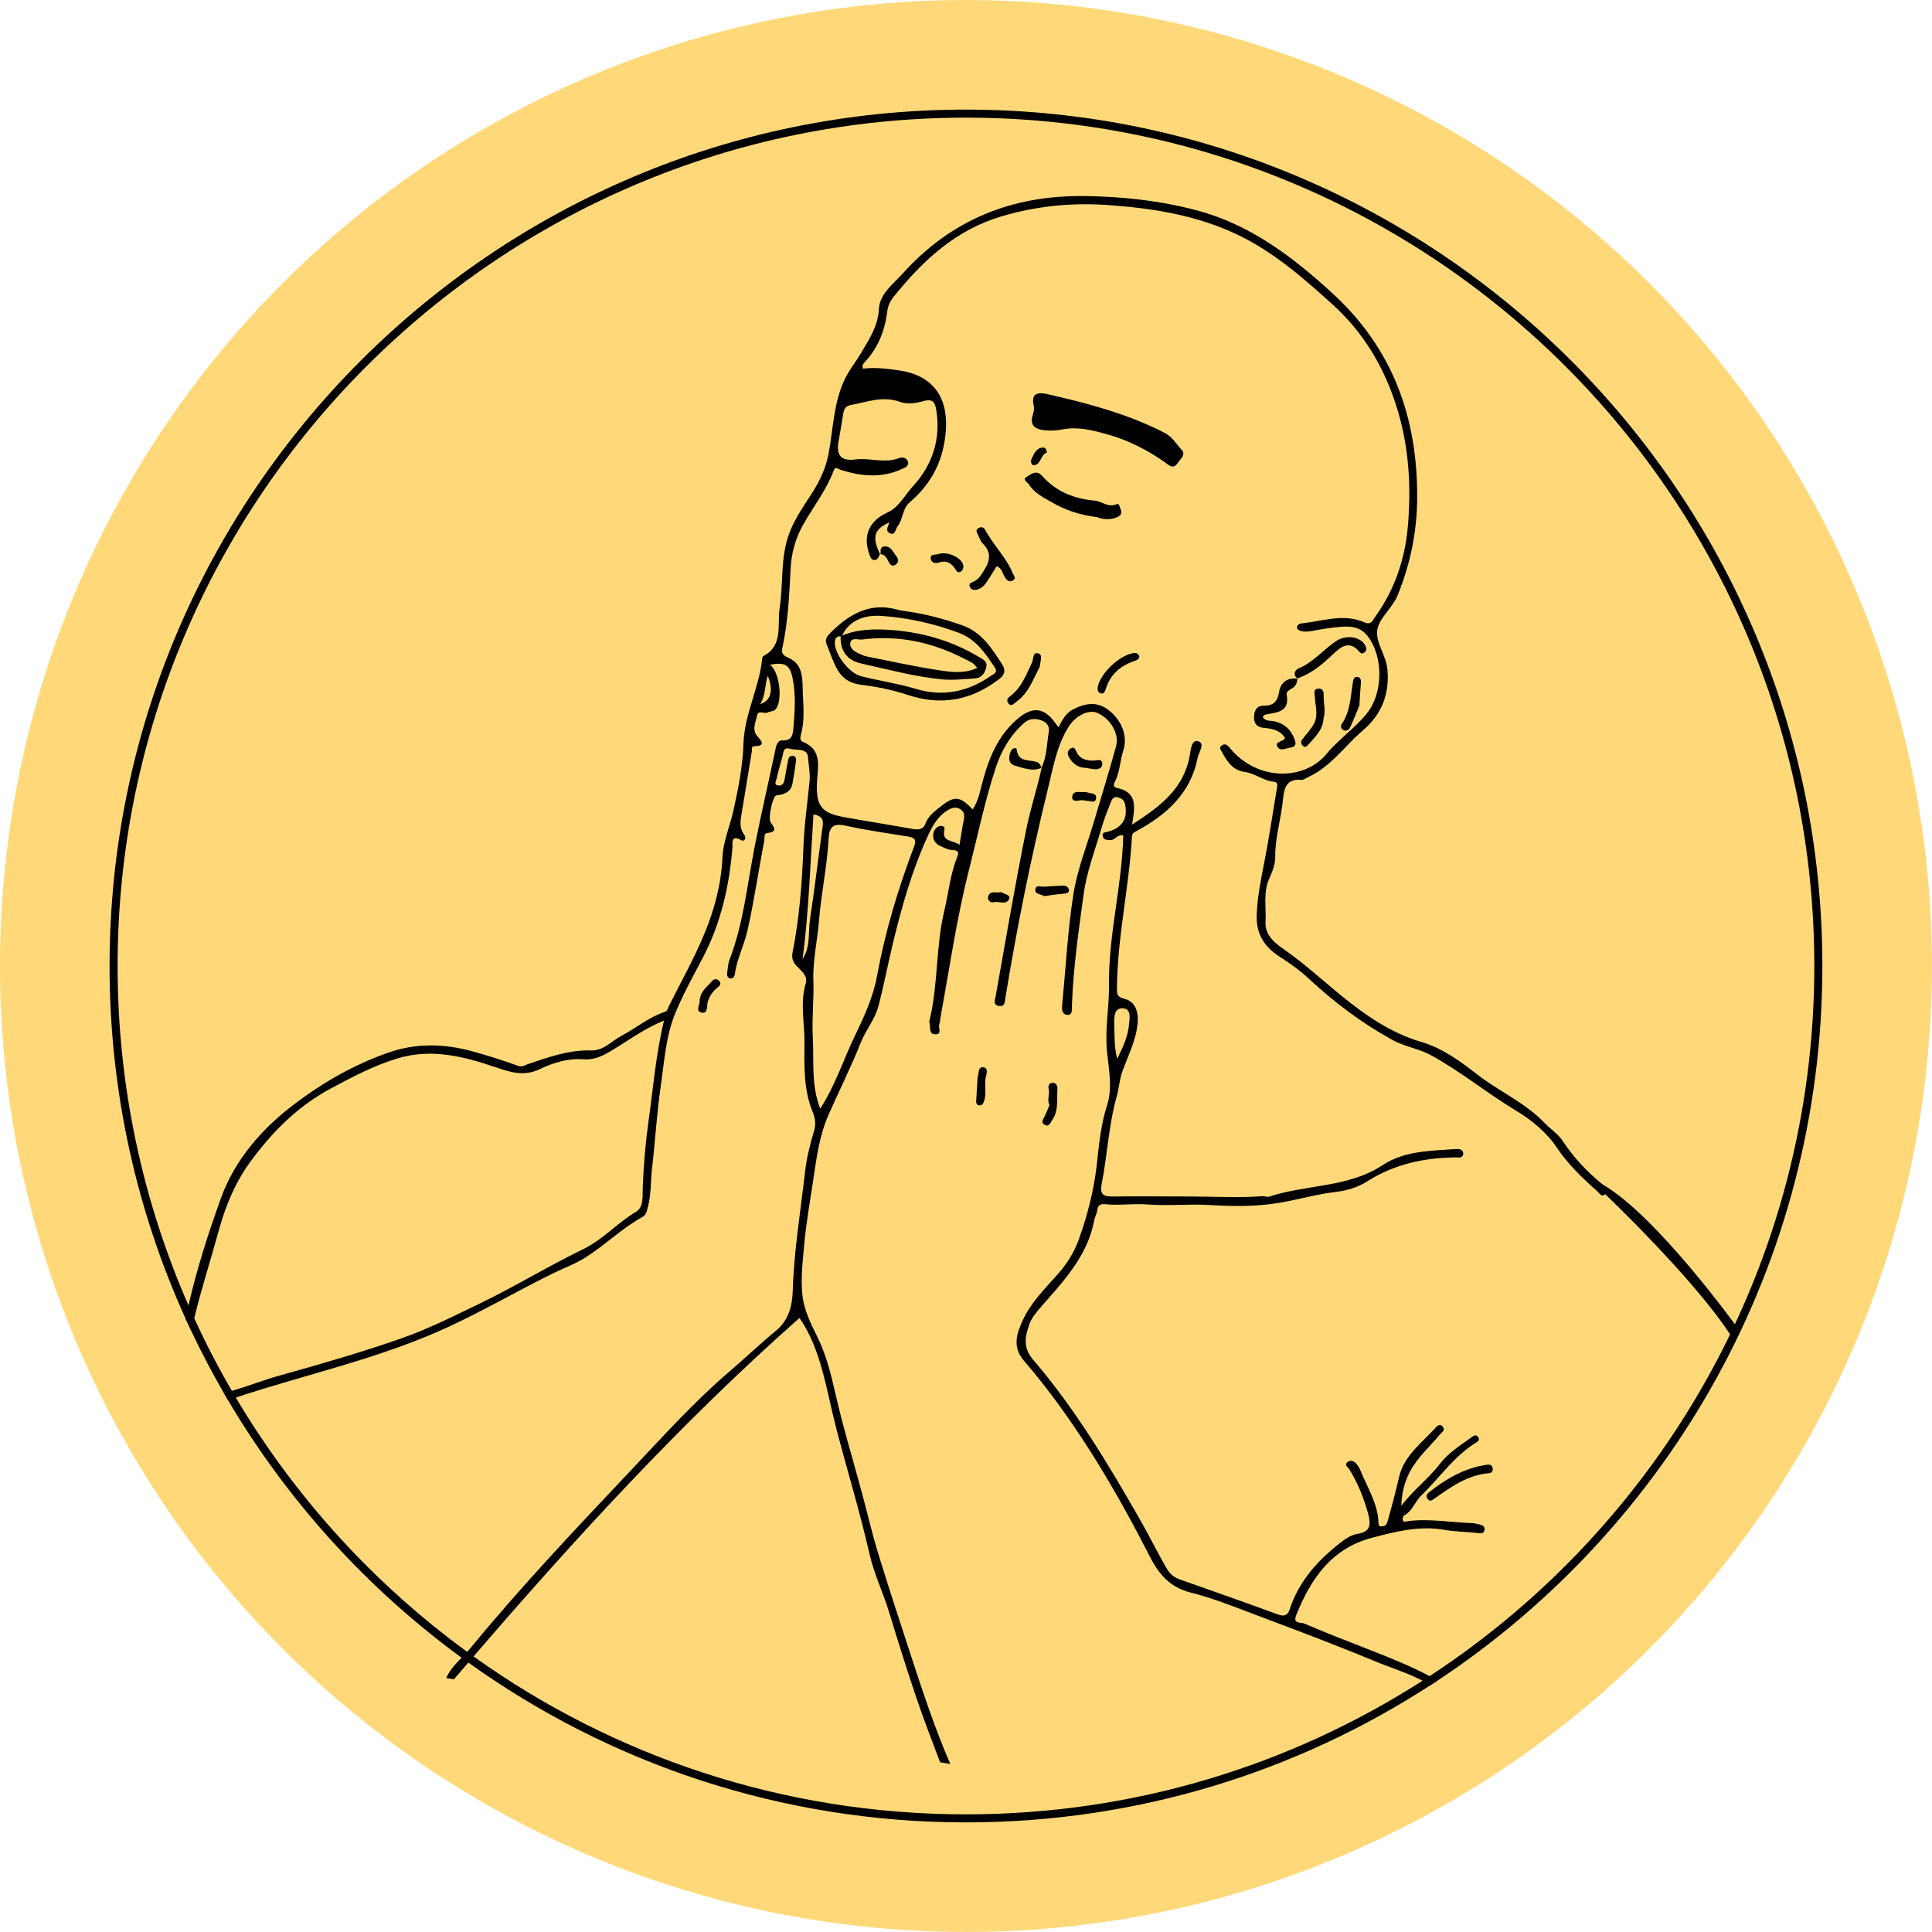
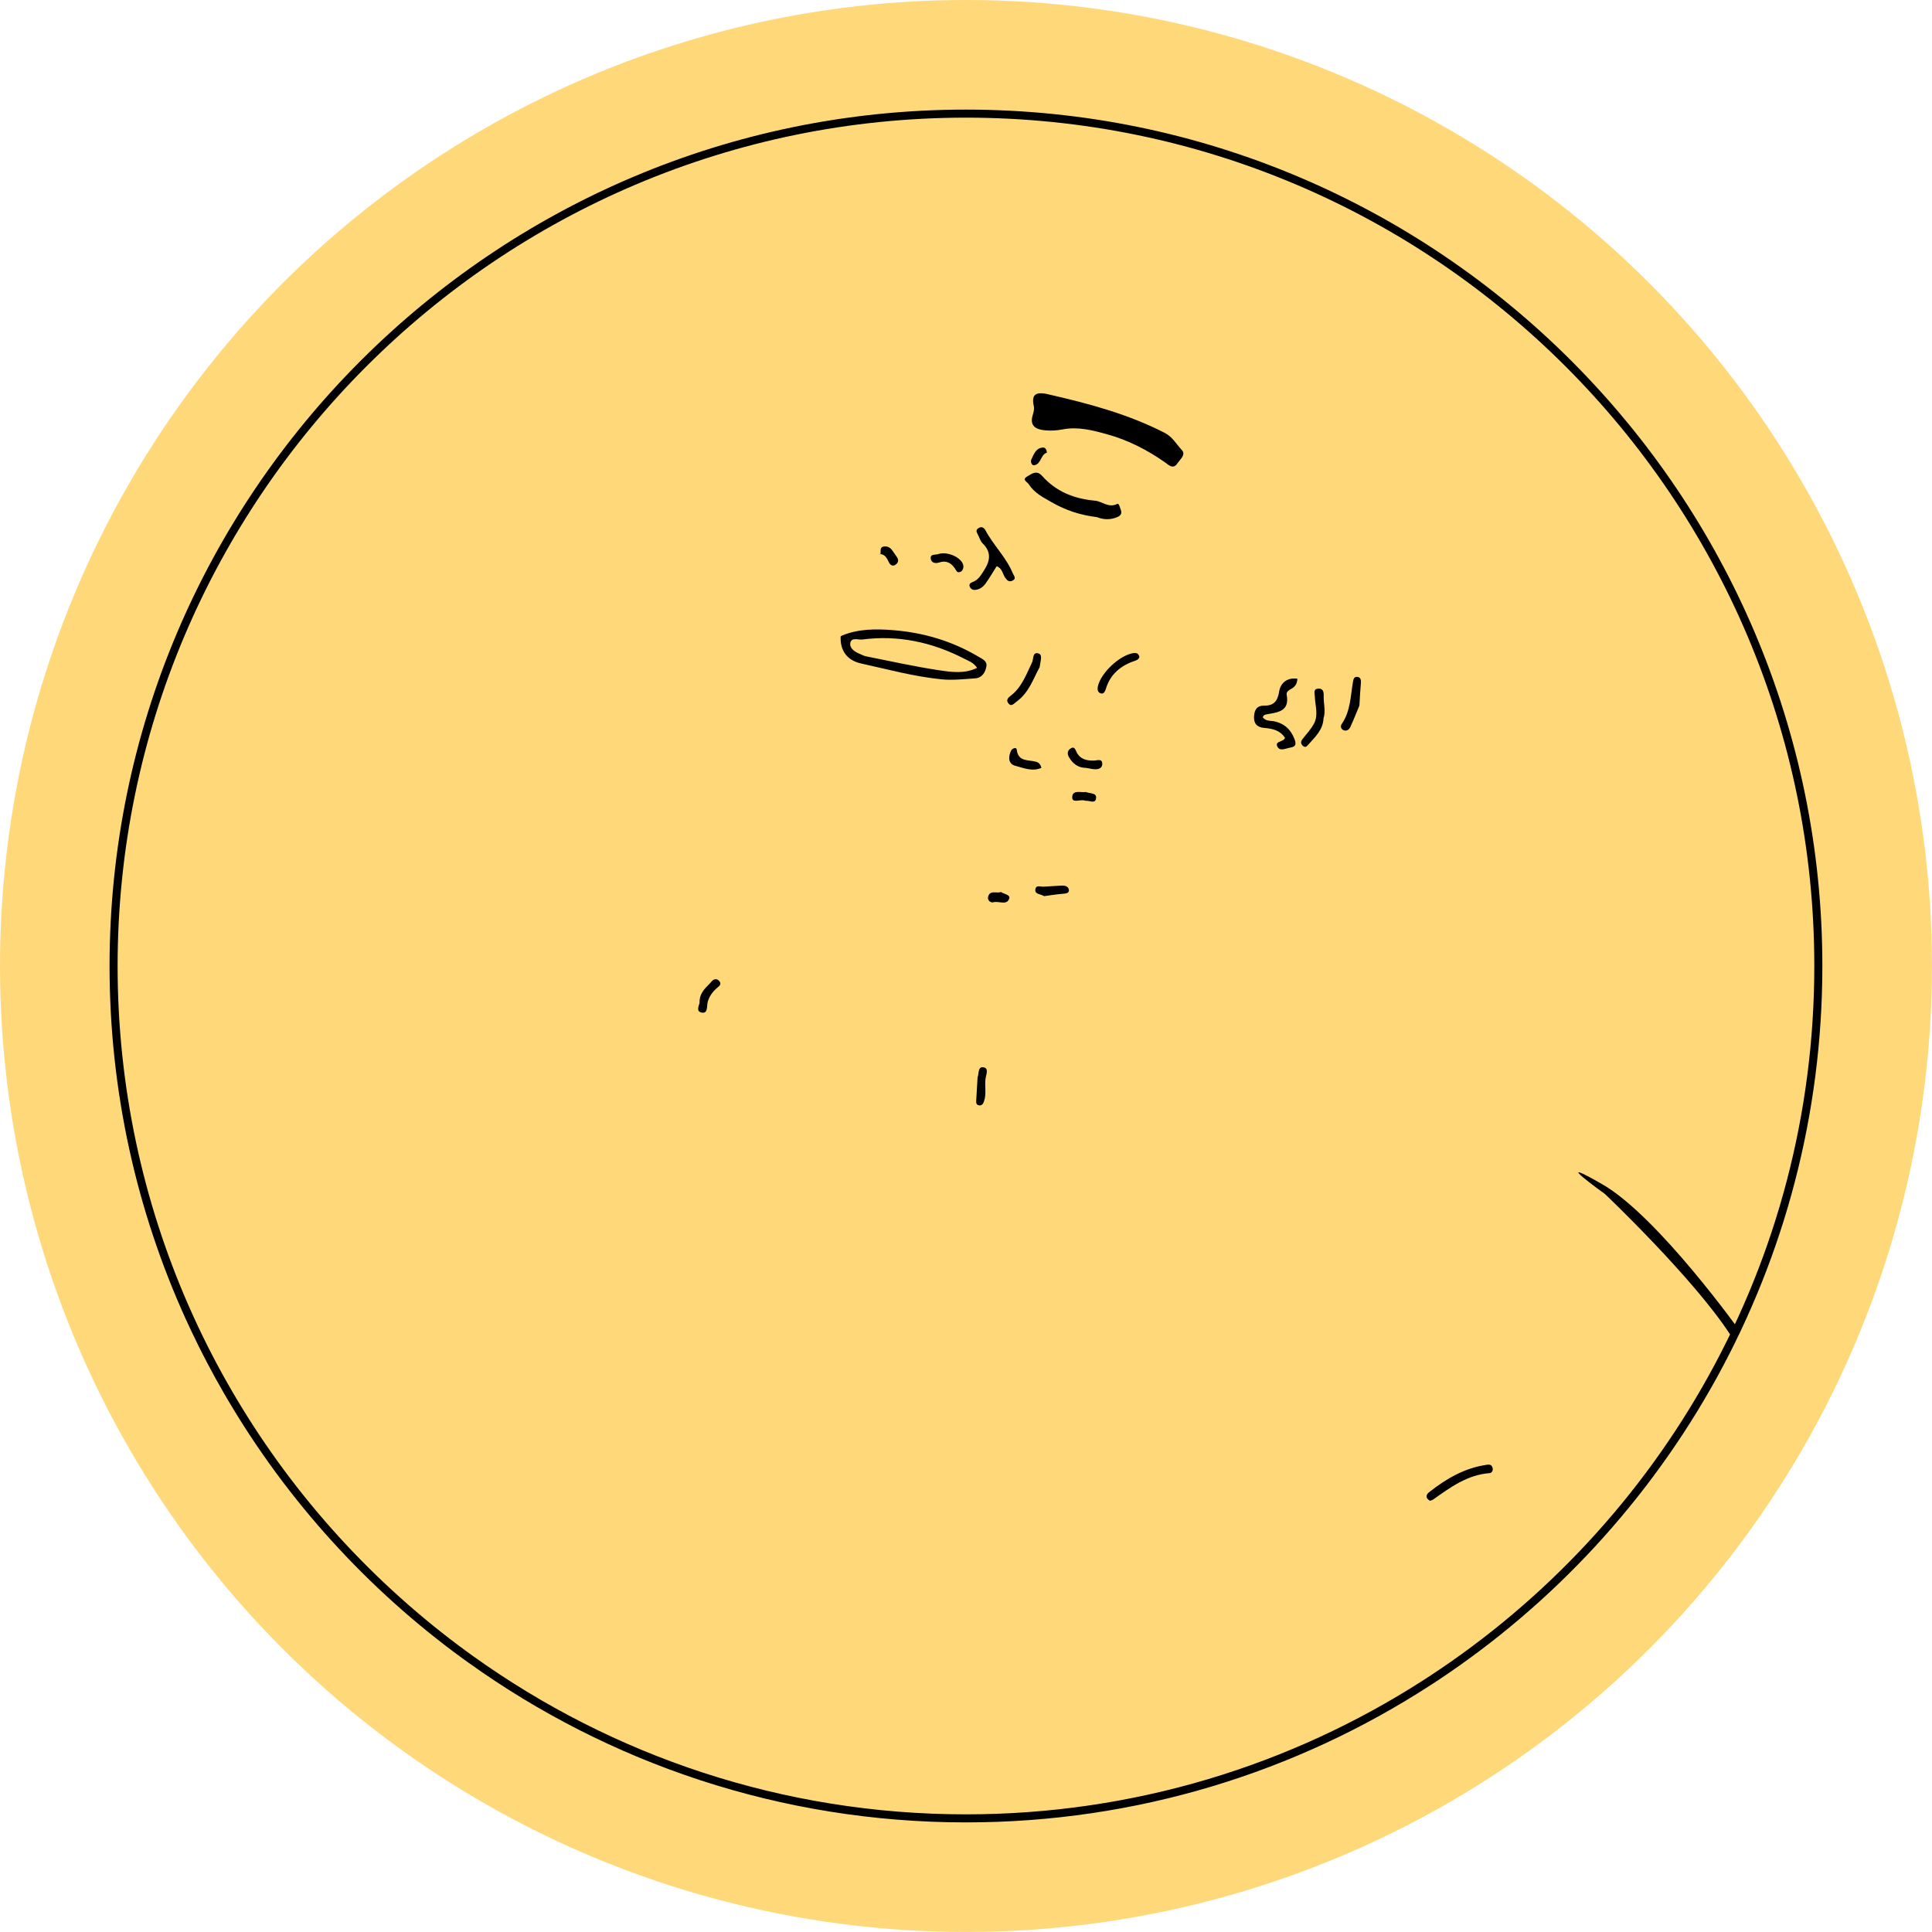
<svg xmlns="http://www.w3.org/2000/svg" id="Ebene_2" viewBox="0 0 479.99 479.99">
  <defs>
    <style>.cls-1{fill:#ffd979;}</style>
  </defs>
  <g id="Ebene_1-2">
    <circle class="cls-1" cx="239.99" cy="239.99" r="239.99" />
    <g id="_9yp5ux">
-       <path d="m398.11,294.24c-3.81-3.12-7.15-6.66-9.89-10.81-1.14-1.74-3.06-2.95-4.53-4.49-4.85-5.06-11.35-7.82-16.79-12.08-4.17-3.26-8.65-6.5-13.78-8-7.62-2.23-13.91-6.66-19.84-11.47-4.72-3.83-9.18-7.98-14.2-11.46-2.39-1.65-4.85-3.65-4.67-6.85.21-3.64-.66-7.39.99-10.96.75-1.62,1.43-3.46,1.42-5.2-.05-4.89,1.47-9.52,1.93-14.31.28-2.94.94-5.2,4.61-4.86.55.05,1.16-.46,1.73-.73,5.6-2.58,9.03-7.73,13.55-11.59,4.63-3.95,6.61-9.03,6.06-15.11-.32-3.45-2.96-6.71-2.54-9.73.42-3.03,3.77-5.5,5.08-8.7,3.15-7.77,4.81-15.73,4.85-24.22.09-19.93-6.05-37.02-20.95-50.71-9.94-9.13-20.53-17.18-33.78-20.69-9.1-2.42-18.44-3.44-27.92-3.56-17.92-.23-33.05,5.83-45.1,19.17-2.4,2.65-5.78,5.13-5.97,8.82-.23,4.36-2.42,7.55-4.42,10.96-1.35,2.3-3.06,4.35-4.19,6.8-2.68,5.77-2.75,12.09-3.89,18.18-.69,3.65-2.15,6.76-4.12,9.85-2.05,3.21-4.29,6.34-5.65,9.97-2.27,6.04-1.45,12.47-2.41,18.66-.64,4.13,1.01,9.19-4.05,11.88-.21.11-.28.57-.31.89-.78,7.12-4.39,13.63-4.62,20.84-.18,5.62-1.28,11.1-2.47,16.52-.86,3.94-2.57,7.74-2.76,11.8-.3,6.61-1.98,12.91-4.47,18.9-2.56,6.18-5.85,12.05-8.85,18.04-.26.51-.26,1.17-1.07,1.43-3.89,1.27-7.01,3.98-10.57,5.84-2.51,1.3-4.5,3.81-7.66,3.71-5.58-.17-10.7,1.71-15.86,3.45-.78.27-1.28.74-2.31.37-3.8-1.36-7.65-2.61-11.55-3.66-6.84-1.83-13.68-2.03-20.49.33-8.79,3.03-16.73,7.64-24.04,13.25-7.91,6.07-14.39,13.7-17.75,23.04-3.13,8.69-5.97,17.53-8.03,26.57-.25,1.1-.49,2.21-.72,3.31.47,1.03.95,2.06,1.43,3.08.23-1.07.47-2.14.72-3.2,1.77-7.36,4.11-14.56,6.11-21.86,1.69-6.14,4.1-11.92,7.83-17.02,5.41-7.39,11.76-13.8,19.98-18.2,5.36-2.87,10.68-5.69,16.55-7.47,8.5-2.57,16.5-.5,24.44,2.2,3.66,1.24,7,2.33,10.92.46,3.33-1.59,7.05-2.74,10.82-2.45,2.9.22,4.99-.93,7.33-2.34,4.03-2.43,7.86-5.3,12.72-7.28-2.06,8.63-2.7,16.98-3.87,25.25-.74,5.27-1.18,10.59-1.4,15.93-.1,2.16.3,5.16-1.62,6.29-4.65,2.74-8.27,6.94-13.07,9.27-8.73,4.23-17,9.3-25.72,13.52-6.43,3.1-12.85,6.35-19.57,8.7-9.97,3.49-20.16,6.42-30.35,9.26-3.95,1.1-7.8,2.63-11.75,3.78-.66.19-1.33.37-2,.54.33.58.67,1.15,1.01,1.73.42-.12.85-.26,1.27-.4.23-.08.46-.15.69-.22,17.7-5.85,36.01-9.72,53.06-17.65,8.82-4.1,17.2-9,25.91-13.27,2.66-1.29,5.44-2.31,7.97-3.91,4.86-3.08,8.97-7.19,14.03-9.98,1.1-.6,1.17-1.66,1.45-2.71.81-3.03.62-6.16.98-9.24.8-6.89,1.19-13.84,2.19-20.7.89-6.13,1.26-12.44,3.68-18.22,1.96-4.69,4.44-9.15,6.8-13.66,4.45-8.52,6.55-17.75,7.32-27.31.08-.98-.45-3.33,2.19-1.8.76.44,1.38-.52.75-1.36-1.3-1.71-.95-3.55-.64-5.42.85-5.09,1.7-10.17,2.51-15.27.09-.61-.24-1.32.79-1.33,2.74-.03,1.53-1.42.69-2.34-1.57-1.73-.51-3.48-.2-5.18.31-1.65,1.85-.35,2.72-.86.52-.31,1.34-.22,1.75-.6,2.1-1.98,1.16-9.75-1.29-11.23,3.75-.73,5-.01,5.67,3.29.84,4.12.55,8.26.21,12.4-.14,1.67-.37,3.19-2.7,3.09-1.09-.05-1.48.91-1.71,1.98-1.69,8.05-3.56,16.06-5.16,24.13-1.89,9.54-2.8,19.29-6.33,28.47-.38.98-.41,2.1-.55,3.17-.08.67.04,1.34.89,1.39.66.04.92-.51,1-1.05.5-3.73,2.28-7.07,3.11-10.73,1.69-7.44,2.77-14.97,4.2-22.44.13-.67-.19-1.77.79-1.9,2.47-.33,1.79-1.26.8-2.68-.73-1.06.57-6.6,1.42-6.68,1.98-.2,3.59-.77,4.01-2.96.36-1.9.65-3.81.89-5.73.07-.52-.19-1.11-.84-1.15-.58-.03-1,.37-1.11.94-.33,1.68-.63,3.38-.93,5.07-.14.85-.64,1.48-1.48,1.39-1.3-.14-.59-1.19-.47-1.74.39-1.86,1-3.69,1.46-5.55.25-1.03.2-2.33,1.85-1.84,1.63.48,4.33-.28,4.48,2.1.13,1.99.59,3.98.39,6.02-.56,5.51-1.34,10.99-1.54,16.56-.32,8.62-.97,17.27-2.66,25.78-.26,1.33-.1,2.32.93,3.44,1.1,1.18,2.89,2.47,2.33,4.34-1.45,4.85-.31,9.68-.33,14.52-.02,5.86-.28,11.74,1.98,17.31.69,1.7.94,3.14.36,5.05-.99,3.25-1.82,6.67-2.19,9.99-1.13,9.84-2.76,19.63-3.06,29.58-.11,3.49-.92,7.19-4.06,9.79-4.03,3.33-7.82,6.94-11.79,10.34-8.7,7.46-16.35,15.96-24.18,24.26-13.68,14.49-27.4,28.95-40.05,44.36-.26.31-.53.62-.8.92-.46.49-.93.98-1.39,1.46-1.48,1.52-2.95,3.05-3.82,5.05.63.1,1.27.21,1.91.32,1.19-1.39,2.38-2.78,3.58-4.17.43-.51.86-1.01,1.3-1.52,25.5-29.61,51.85-58.37,80.97-84.08,5.39,7.71,6.62,17.64,9.05,27.05,2.72,10.54,5.94,20.95,8.35,31.57,1.12,4.93,3.33,9.46,4.8,14.25,2.21,7.24,4.47,14.46,6.89,21.63,1.8,5.34,3.88,10.58,5.84,15.86.84.15,1.69.29,2.54.44-3.82-8.81-6.82-17.91-9.8-27.02-2.74-8.42-5.52-16.83-8.11-25.29-1.53-5-2.7-10.11-4.07-15.16-2.19-8.14-4.66-16.21-6.53-24.43-1.15-5.02-2.33-9.9-4.67-14.54-1.56-3.11-3.15-6.47-3.54-9.85-.48-4.16.05-8.47.43-12.73.49-5.45,1.47-10.82,2.26-16.21.81-5.47,1.53-10.96,3.79-16.07,2.65-6.02,5.61-11.91,8.04-18.01,1.23-3.07,3.44-5.63,4.29-8.78,1.41-5.26,2.41-10.64,3.69-15.94,2.2-9.09,4.75-18.08,8.68-26.61,1.16-2.5,2.49-4.92,5.04-6.39,1.04-.6,1.99-.82,3-.17.91.6,1.09,1.47.88,2.54-.4,1.97-.69,3.97-1.09,6.29-1.66-1.25-4.51-.57-3.73-3.9.18-.79-1.1-1.14-1.95-.36-1.42,1.29-1.06,3.67.74,4.48,1.05.48,2.17,1.08,3.27,1.11,1.62.04,1.45.8,1.07,1.77-1.71,4.29-2.12,8.9-3.19,13.35-2.12,8.86-1.49,18.12-3.61,27.01-.05.21-.14.45-.08.63.37,1.1-.33,3,1.53,3,1.72.01.6-1.68.94-2.56.22-.58.21-1.26.33-1.9,2.25-12.22,4-24.52,7.09-36.61,2.13-8.36,3.86-16.83,6.55-25.05,1.41-4.33,3.65-8.17,7.09-11.23,1.3-1.15,2.8-1.2,4.42-.6,1.34.5,1.92,1.58,1.72,2.76-.51,3.01-.46,6.14-1.83,8.98,0,0-.01.03-.01.04l.05-.05s.02-.01.02-.01c-1.11,5.1-2.78,10.09-3.81,15.18-2.79,13.78-5.13,27.65-7.61,41.49-.17.96-.8,2.32.91,2.53,1.42.18,1.34-1.13,1.49-2.02,2.83-17.34,6.3-34.55,10.49-51.61,1.32-5.35,2.19-10.87,5.18-15.69,1.69-2.74,4.9-4.42,7.09-3.53,3.18,1.29,5.59,5.12,4.76,8.2-1.72,6.35-3.7,12.64-5.56,18.96-1.74,5.91-4.07,11.74-5.04,17.78-1.43,8.93-1.88,18.01-2.76,27.03-.12,1.3-.35,2.96,1.26,3.08,1.36.11,1.09-1.63,1.12-2.58.34-9.18,1.65-18.27,2.89-27.34.78-5.75,2.95-11.31,4.58-16.92.59-2.04,1.4-4.01,2.17-5.98.32-.82.78-1.58,1.92-1.19.85.29,1.42.66,1.64,1.71.7,3.47-.61,5.76-4.22,6.78-.74.21-1.61.09-1.33,1.19.23.92,1.14.86,1.87.91,1.19.07,1.79-1.58,3.22-1.15-.29,12.5-3.7,24.67-3.54,37.19.06,5.52-1.05,10.97-.49,16.59.44,4.36,1.42,8.92,0,13.3-1.56,4.82-1.99,9.77-2.55,14.76-.72,6.3-2.27,12.43-4.44,18.45-1.23,3.42-2.98,6.16-5.39,8.86-3.1,3.48-6.52,6.9-8.51,11.19-1.49,3.23-2.75,6.68.22,10.12,3.28,3.8,6.39,7.78,9.32,11.86,8.37,11.65,15.49,24.07,21.99,36.84,2.16,4.24,4.93,7.62,10.08,8.91,5.75,1.44,11.31,3.71,16.89,5.81,9.57,3.61,19.15,7.2,28.59,11.13,4.04,1.68,8.29,2.96,12.19,4.98.66.35,1.32.71,1.96,1.12.6-.39,1.2-.78,1.8-1.17-.66-.38-1.33-.74-2-1.09-4.62-2.44-9.49-4.42-14.4-6.34-5.66-2.21-11.33-4.39-16.9-6.79-.55-.24-2.74.24-1.87-1.95,3.61-9.07,8.77-16.64,18.84-19.29,5.87-1.54,11.78-3.06,17.99-1.98,2.72.48,5.51.49,8.26.8.69.08,1.35.25,1.64-.48.35-.91-.22-1.42-1.05-1.63-.72-.18-1.47-.35-2.22-.37-5.19-.18-10.37-1.14-15.59-.49-.5.06-1.1.45-1.37-.22-.12-.31.05-1.01.3-1.15,2.11-1.13,2.73-3.5,4.36-5.06,4.53-4.34,8.06-9.72,13.55-13.07.42-.26.97-.59.59-1.25-.44-.79-1.03-.59-1.6-.17-2.73,2.05-5.68,3.75-7.85,6.56-2.92,3.78-6.8,6.71-9.72,10.55.1-3.03.72-5.71,2.09-8.36,1.93-3.71,5.04-6.34,7.6-9.46.41-.5,1.36-.98.57-1.87-.62-.7-1.24-.24-1.64.2-3.44,3.79-7.93,7.06-9.13,12.19-.89,3.77-1.84,7.5-2.91,11.22-.3,1.04-.71,1.09-1.42,1.19-.77.11-.8-.36-.83-.96-.18-4.74-2.75-8.66-4.46-12.88-.28-.67-.69-1.35-1.19-1.87-.55-.57-1.41-.8-2.05-.24-.85.76.07,1.17.45,1.79,2.15,3.45,3.63,7.19,4.7,11.13.74,2.74.48,4.42-2.73,4.92-1.21.18-2.44.88-3.44,1.63-5.97,4.49-10.94,9.8-13.34,17.09-.5,1.52-1.33,1.87-2.94,1.28-8.1-2.97-16.24-5.83-24.37-8.7-1.48-.52-2.47-1.39-3.3-2.8-2.25-3.87-4.2-7.91-6.41-11.77-7.95-13.93-16.2-27.72-26.66-39.94-2.7-3.16-2.03-5.79-1.04-8.76.51-1.56,1.68-2.98,2.79-4.26,5.66-6.5,11.72-12.74,13.37-21.72.15-.83.66-1.6.75-2.42.16-1.44.88-1.67,2.18-1.53,3.4.34,6.86-.22,10.19.04,5.23.42,10.42-.17,15.64.15,5.71.35,11.57.41,17.18-.54,4.69-.79,9.32-2.16,14.11-2.72,2.78-.33,5.46-1.14,7.84-2.66,6.6-4.2,13.9-5.78,21.61-5.92.81-.02,2.04.34,2.16-.78.14-1.37-1.26-1.34-2.12-1.28-6.16.47-12.47.41-17.91,4-8.57,5.64-18.94,4.75-28.21,7.83-.47.15-1.07-.18-1.59-.14-5.84.47-11.67.1-17.51.09-6.6,0-13.19-.09-19.79,0-2.41.03-3.17-.63-2.67-3.17,1.41-7.21,1.73-14.62,3.74-21.75.56-1.99.65-4.05,1.37-6.09,1.42-3.99,3.47-7.81,3.82-12.18.22-2.86-.67-5.29-3.25-5.91-2.13-.52-1.9-1.59-1.89-2.89.11-12.53,3.01-24.79,3.71-37.26.05-.92.27-1.06,1.15-1.54,7.42-4.04,13.46-9.36,15.18-18.2.28-1.44,2-3.59.08-4.13-1.64-.46-1.81,2.36-2.07,3.72-1.54,8.27-7.49,12.6-14.32,17.02.75-4.32,1.43-8.05-3.72-9.12-1.3-.27-.62-1.36-.41-1.79,1.15-2.36,1.15-4.99,1.95-7.43,1.17-3.56-.23-7.33-3.41-9.95-2.9-2.39-5.84-1.96-8.94-.41-1.85.92-2.75,2.58-3.72,4.52-.49-.65-.79-1.04-1.09-1.45-2.51-3.36-5.29-3.69-8.6-1.05-5.01,3.98-7.37,9.48-9.03,15.43-.71,2.53-1.08,5.2-2.61,7.47-3.17-3.37-4.55-3.44-8.06-.66-1.51,1.21-3,2.3-3.71,4.26-.52,1.43-1.81,1.49-3.23,1.23-5.71-1.03-11.45-1.92-17.16-2.96-5.7-1.05-6.79-3.05-6.51-8.78.17-3.52,1.4-7.92-3.52-9.88-.9-.37-.6-1.32-.42-2.01.85-3.26.58-6.64.42-9.88-.16-3.21.33-7.34-3.54-8.97-1.87-.79-1.76-1.52-1.45-2.97,1.31-6.31,1.62-12.7,1.94-19.12.19-3.83,1.15-7.5,3.12-11,2.52-4.48,5.76-8.56,7.58-13.43.45-1.18.97-.45,1.7-.21,5.09,1.62,10.23,2.15,15.26-.21.68-.32,1.82-.67,1.51-1.77-.28-.98-1.38-1.26-2.14-.96-3.63,1.44-7.31-.09-10.96.37-3.55.45-4.75-1.02-4.15-4.51.38-2.22.79-4.44,1.13-6.67.17-1.15.49-2.09,1.8-2.32,4.04-.73,8.01-2.37,12.24-.83,1.97.72,4.1.35,5.99-.18,2.28-.65,2.81.39,3.11,2.19,1.18,7.3-.95,13.7-5.83,19.01-2.03,2.2-3.4,5.16-6.28,6.48-4.57,2.09-6.21,5.74-4.49,10.43.22.6.44,1.35,1.15,1.39.9.05,1.15-.8,1.45-1.48.01.01.02.03.04.05h.01s0,0,0,0c-.01-.02-.02-.03-.02-.05h0c-2.06-4.29-1.47-6.23,2.37-7.88-.38.97-1.18,2.18.15,2.74,1.28.55,1.32-1.1,1.84-1.75,1.42-1.78,1.12-4.38,3.08-6.04,5.54-4.69,8.47-10.72,8.93-18.01.53-8.37-3.53-13.52-11.61-14.69-3.03-.44-6.03-.81-8.99-.44-.3-.88.12-1.27.47-1.65,3.32-3.56,4.99-7.85,5.56-12.61.18-1.44.84-2.68,1.7-3.74,7.15-8.86,15.26-16.42,26.56-19.8,8.7-2.6,17.5-3.48,26.55-2.85,11.29.8,22.32,2.56,32.6,7.56,8.75,4.26,15.97,10.59,23.13,17.06,7.95,7.17,13.08,15.97,16.17,26.06,2.94,9.61,3.49,19.53,2.6,29.44-.73,8.03-3.34,15.62-8.16,22.27-.62.86-.9,2.05-2.68,1.27-5.24-2.3-10.51-.19-15.77.31-.33.03-.82.45-.88.76-.12.6.38.93.93,1.09.95.27,1.86.17,2.84-.01,2.51-.46,5.04-.91,7.58-1.05,2.25-.13,4.44.16,6.07,2.21,4.09,5.19,4.01,14.31-.15,19.42-2.99,3.66-6.95,6.34-9.93,9.95-5.62,6.8-17.35,6.77-24.06-1.47-.53-.65-1.1-1.15-1.89-.69-1.01.59-.27,1.32.05,1.92,1.23,2.29,2.69,4.37,5.56,4.75,2.57.35,4.63,2.2,7.26,2.44,1.11.1.81,1.09.69,1.8-1.04,6.21-1.96,12.44-3.18,18.62-.83,4.15-1.63,8.23-1.8,12.53-.2,5.02,1.98,8.13,5.8,10.58,2.54,1.62,4.95,3.36,7.16,5.41,6.34,5.92,13.23,11.07,20.86,15.26,3.03,1.66,6.43,2.08,9.49,3.75,7.41,4.05,13.91,9.44,21.13,13.77,3.86,2.32,7.58,5.38,10.14,9.2,2.8,4.17,6.32,7.52,9.99,10.79.55.48,1.16,1.68,1.97.72.62-.74.32-1.62-.65-2.42Zm-209.25-119.31c1.43-2.23,1.08-4.74,1.89-7.03,1.44,3.6.83,6.15-1.89,7.03Zm90.07,75.57c2.25.14,1.69,2.5,1.55,4.17-.27,2.93-1.52,5.5-2.92,8.39-.81-3.14-.63-5.91-.73-8.67-.07-1.76.03-4.02,2.1-3.89Zm-68.88-45.38c5.13,1.14,10.35,1.88,15.55,2.71,1.62.26,2.15.78,1.5,2.48-3.97,10.46-7.19,21.15-9.21,32.18-.97,5.28-3.19,10.08-5.51,14.87-2.87,5.92-4.82,12.26-8.61,18.08-2.28-5.9-1.52-11.76-1.83-17.55-.26-4.78.29-9.54.14-14.19-.17-5.17,1-10.05,1.4-15.04.55-6.8,2.03-13.54,2.39-20.39.15-2.84,1.17-3.81,4.18-3.15Zm-7.95-2.83c2.04.43,2.52,1.28,2.3,2.86-1.08,7.72-1.97,15.46-3.15,23.16-.51,3.34.17,6.86-1.85,9.96,1.56-11.93,1.93-23.92,2.7-35.98Z" />
      <path d="m261.23,98.15c9.11,2.1,18.97,4.68,28.14,9.4,1.98,1.02,2.87,2.81,4.23,4.24,1.11,1.17-.39,2.29-1.07,3.32-1.08,1.63-2.25.35-2.99-.17-4.49-3.15-9.25-5.61-14.57-7.07-3.63-1-7.19-1.93-11.01-1.18-1.44.28-2.98.36-4.44.21-2.11-.22-3.76-1.04-2.96-3.73.21-.71.45-1.53.29-2.22-.78-3.37.89-3.74,4.37-2.8Z" />
-       <path d="m248.99,165.08c-2.54-3.94-5.06-7.98-9.81-9.68-4.53-1.62-9.17-2.84-13.94-3.52-.74-.13-1.5-.19-2.22-.4-6.87-1.95-12.03,1.09-16.65,5.68-.74.74-1.52,1.58-1.04,2.81.75,1.88,1.42,3.81,2.3,5.63,1.23,2.55,3.08,4.1,6.14,4.49,3.91.5,7.86,1.26,11.59,2.51,8.46,2.85,15.96,1.43,22.96-3.95,1.55-1.19,1.41-2.42.67-3.57Zm-2.84,2.85c-5.7,3.98-11.97,5.23-18.61,3.22-4.53-1.37-9.19-2-13.74-3.19-2.93-.77-6.89-5.93-6.35-8.83.11-.61.58-1.16,1.4-1.02.13-.06.25-.14.36-.22,1.98-4.1,6.04-5.13,9.7-4.88,6.58.45,13.1,1.88,19.36,4.24,4.2,1.58,6.5,5.02,8.83,8.51.92,1.38-.25,1.67-.95,2.17Z" />
      <path d="m272.47,128.47c-3.91-.46-7.71-1.67-11.15-3.67-2.05-1.19-4.29-2.25-5.68-4.43-.47-.74-1.88-1.16-.39-2.03,1.1-.65,2.29-1.64,3.68-.08,3.47,3.89,7.91,5.66,13.11,6.13,1.8.16,3.38,1.9,5.53.8.43-.22.68.93.9,1.52.34.91-.13,1.42-.9,1.76-1.66.71-3.34.67-5.08,0Z" />
      <path d="m322.32,168.56c-.02,1.14-.45,2.01-1.49,2.56-.57.3-1.29.77-1.17,1.41.83,4.38-2.38,4.44-5.18,4.98-.19.04-.37.15-.53.26-.07.05-.09.17-.22.42.73,1.09,2.02.8,3.06,1.06,2.36.58,3.85,1.96,4.76,4.24.54,1.34.46,2.01-1,2.25-1.11.18-2.58,1.02-3.2-.26-.69-1.42,1.55-1.08,1.89-2.17-1.18-1.86-3.12-2.3-5.13-2.46-1.88-.15-2.68-1.15-2.55-2.94.11-1.55.7-2.62,2.55-2.6,2.32.03,3.31-1.09,3.69-3.52.34-2.16,2.07-3.59,4.63-3.14l-.09-.07Z" />
      <path d="m247.61,140.68c-.89,1.41-1.74,2.86-2.71,4.23-.62.88-1.49,1.55-2.64,1.65-.59.05-1.06-.23-1.3-.74-.29-.62.05-.99.64-1.2,1.41-.5,2.07-1.65,2.84-2.86,1.58-2.44,1.92-4.58-.34-6.79-.58-.56-.77-1.5-1.2-2.24-.37-.64-.49-1.16.29-1.58.76-.41,1.31,0,1.61.56,2,3.76,5.19,6.75,6.82,10.73.27.65,1.01,1.31-.1,1.83-.88.42-1.41-.16-1.84-.82-.62-.94-.69-2.28-2.09-2.79Z" />
-       <path d="m322.41,168.64c-1.3-.97-.71-2.18.21-2.57,3.75-1.57,6.23-4.8,9.54-6.92,2.46-1.57,6.05-.86,7.05,1.26.31.66.4,1.17-.22,1.68-.57.47-.97.21-1.34-.23-2.48-2.92-4.65-1.06-6.48.68-2.64,2.52-5.36,4.82-8.86,6.01,0,0,.1.08.1.08Z" />
-       <path d="m355.31,372.87c-1.15-.58-1.1-1.47-.35-2.07,4.3-3.41,8.94-6.13,14.51-6.9.84-.12,1.21.17,1.37.87.14.61-.26,1.19-.77,1.22-5.49.4-9.69,3.5-13.95,6.51-.24.17-.55.25-.81.36Z" />
+       <path d="m355.31,372.87c-1.15-.58-1.1-1.47-.35-2.07,4.3-3.41,8.94-6.13,14.51-6.9.84-.12,1.21.17,1.37.87.14.61-.26,1.19-.77,1.22-5.49.4-9.69,3.5-13.95,6.51-.24.17-.55.25-.81.36" />
      <path d="m328.82,178.47c-.13,2.86-2.08,4.6-3.75,6.49-.34.39-.74.87-1.32.39-.56-.46-.68-1.04-.2-1.67,1.02-1.34,2.25-2.58,2.98-4.06,1.03-2.09.2-4.38.13-6.59-.02-.76-.48-1.9.9-1.95,1.12-.05,1.33.76,1.3,1.74-.07,1.9.56,3.81-.04,5.64Z" />
      <path d="m258.29,165.75c-1.52,2.69-2.59,6.32-5.76,8.58-.6.43-1.33,1.46-2.1.27-.49-.76.06-1.29.74-1.81,2.71-2.09,3.8-5.26,5.22-8.18.43-.88.09-2.64,1.52-2.29,1.23.29.58,1.81.38,3.43Z" />
      <path d="m337.73,175.29c-.63,1.52-1.4,3.48-2.28,5.39-.26.57-.92,1.02-1.59.76-.66-.26-.95-.95-.51-1.59,2.14-3.09,2.17-6.73,2.75-10.24.12-.73.22-1.64,1.26-1.42.71.15.8.84.74,1.56-.16,1.68-.23,3.37-.37,5.53Z" />
      <path d="m283.07,163.24c-.18.58-.64.78-1.16.95-3.49,1.18-6.07,3.3-7.17,6.96-.19.62-.53,1.35-1.27,1.11-.83-.26-.88-1.05-.68-1.86.79-3.28,5.32-7.53,8.65-8.12.89-.16,1.45.04,1.63.96Z" />
-       <path d="m260.75,274.52c-.71-1.21.11-2.6-.21-3.94-.22-.94.16-1.54,1.03-1.57.72-.03,1.2.77,1.15,1.32-.22,2.68.38,5.53-1.32,7.95-.44.63-.75,1.8-1.86,1.17-1.1-.63-.3-1.44.04-2.18.4-.85.74-1.73,1.16-2.74Z" />
      <path d="m269.69,190.77c-1.81-.03-3.22-1.03-4.15-2.73-.39-.72-.38-1.46.32-2,.94-.72,1.23-.02,1.57.73.82,1.8,2.46,2.22,4.21,2.2.91,0,2.2-.62,2.21.8,0,1.27-1.26,1.48-2.41,1.29-.52-.09-1.05-.18-1.75-.3Z" />
      <path d="m239.34,140.95c-.09.55-.32,1.01-.89,1.18-.69.2-.87-.37-1.15-.81-.96-1.48-2.22-2.18-4.03-1.56-.91.31-1.88.04-2.03-.91-.2-1.29,1.11-.94,1.8-1.18,2.59-.88,6.56,1.21,6.3,3.28Z" />
      <path d="m258.8,190.73c-2.26,1.05-4.45.08-6.54-.47-1.81-.47-1.78-2.19-1.1-3.71.28-.63,1.36-1.01,1.43-.35.35,3.12,2.86,2.53,4.74,3.03.84.22,1.23.77,1.39,1.56,0,0,.08-.07.08-.07Z" />
      <path d="m242.87,267.66c.39-.98.03-2.71,1.44-2.5,1.42.22.7,1.76.55,2.73-.28,1.89.27,3.82-.38,5.69-.23.66-.56,1.2-1.33,1.02-.65-.15-.65-.74-.61-1.29.12-1.9.22-3.81.33-5.65Z" />
      <path d="m259.39,222.63c-.96-.58-2.25-.42-2.17-1.56.09-1.3,1.22-.75,2.01-.78,1.58-.07,3.16-.22,4.74-.28.83-.03,1.62.41,1.6,1.23-.02.7-.83.75-1.52.81-1.64.14-3.27.4-4.65.59Z" />
      <path d="m269.77,196.77c1.16.45,2.79.14,2.53,1.64-.22,1.31-1.57.48-2.43.54-.1,0-.22,0-.31-.04-1.08-.43-3.26.79-3.18-.9.1-1.89,2.29-1.03,3.39-1.25Z" />
      <path d="m218.69,137.78c.3-.69-.35-1.87,1-2.01,1.63-.16,2.09,1.24,2.85,2.22.47.6.93,1.31.28,2.02-.79.85-1.56.59-2.02-.38-.47-.99-.93-1.92-2.2-1.99,0,0,.09.13.09.13Z" />
      <path d="m248.65,221.6c.81.54,2.46.69,2.08,1.68-.67,1.74-2.58.5-3.91.88-.71.2-1.56-.5-1.33-1.36.47-1.8,2.13-.75,3.16-1.19Z" />
      <path d="m260.1,112.46c-1.59.45-1.38,2.82-3.14,3.13-.63.11-1.02-.88-.72-1.47.63-1.27,1.11-2.85,2.91-2.93.55-.03.88.51.95,1.28Z" />
      <path d="m173.79,249.05c.02-2.72,1.82-3.79,3.01-5.22.47-.57,1.29-.87,1.93-.05.56.71.03,1.14-.48,1.57-1.17.98-2.04,2.12-2.44,3.65-.26,1,.13,2.92-1.53,2.56-1.54-.33-.45-1.98-.49-2.51Z" />
      <path d="m243.01,163.1c-6.57-3.89-13.72-5.97-21.23-6.55-4.19-.33-8.51-.33-12.57,1.34-.11.08-.23.16-.36.22-.15,3.6,1.67,5.96,5.02,6.71,6.68,1.48,13.31,3.29,20.13,3.96,2.71.26,5.49-.06,8.23-.24,1.78-.11,2.59-1.54,2.84-3.02.21-1.3-1-1.79-2.06-2.42Zm-9.63,3.43c-6.12-.91-12.18-2.28-18.26-3.48-.51-.1-.98-.39-1.46-.58-1.27-.49-2.58-1.36-2.42-2.65.21-1.6,1.96-.81,2.98-.94,8.93-1.16,17.35.66,25.3,4.75,1.08.56,2.34.94,3.23,2.3-3.13,1.52-6.35,1.04-9.37.6Z" />
    </g>
    <path d="m239.99,27.23C122.67,27.23,27.22,122.68,27.22,240c0,31.22,6.76,60.89,18.89,87.63.47,1.03.95,2.06,1.43,3.08,2.48,5.25,5.18,10.38,8.07,15.38.33.58.67,1.15,1.01,1.73,14.81,25.09,34.62,46.9,58.06,64.03.55.4,1.11.81,1.67,1.2,34.87,24.99,77.57,39.71,123.64,39.71,42.5,0,82.13-12.52,115.39-34.08.6-.39,1.2-.78,1.8-1.17,57.55-38.12,95.57-103.46,95.57-177.51,0-117.32-95.44-212.77-212.76-212.77Zm115.19,389.19c-.59.39-1.17.77-1.76,1.14-32.77,21.01-71.7,33.2-113.43,33.2-45.58,0-87.82-14.54-122.34-39.23-.53-.38-1.06-.76-1.58-1.14-23.18-16.91-42.8-38.42-57.49-63.19-.33-.55-.65-1.1-.97-1.65-3.4-5.84-6.52-11.86-9.35-18.04-.49-1.05-.96-2.12-1.43-3.19-11.32-25.83-17.61-54.35-17.61-84.32C29.22,123.78,123.77,29.23,239.99,29.23s210.76,94.55,210.76,210.77c0,73.74-38.06,138.75-95.57,176.42Z" />
    <path d="m398.76,296.66s21.89,20.78,31.06,34.86l2.55-.68s-20.46-28.66-34.26-36.6.65,2.42.65,2.42Z" />
  </g>
</svg>